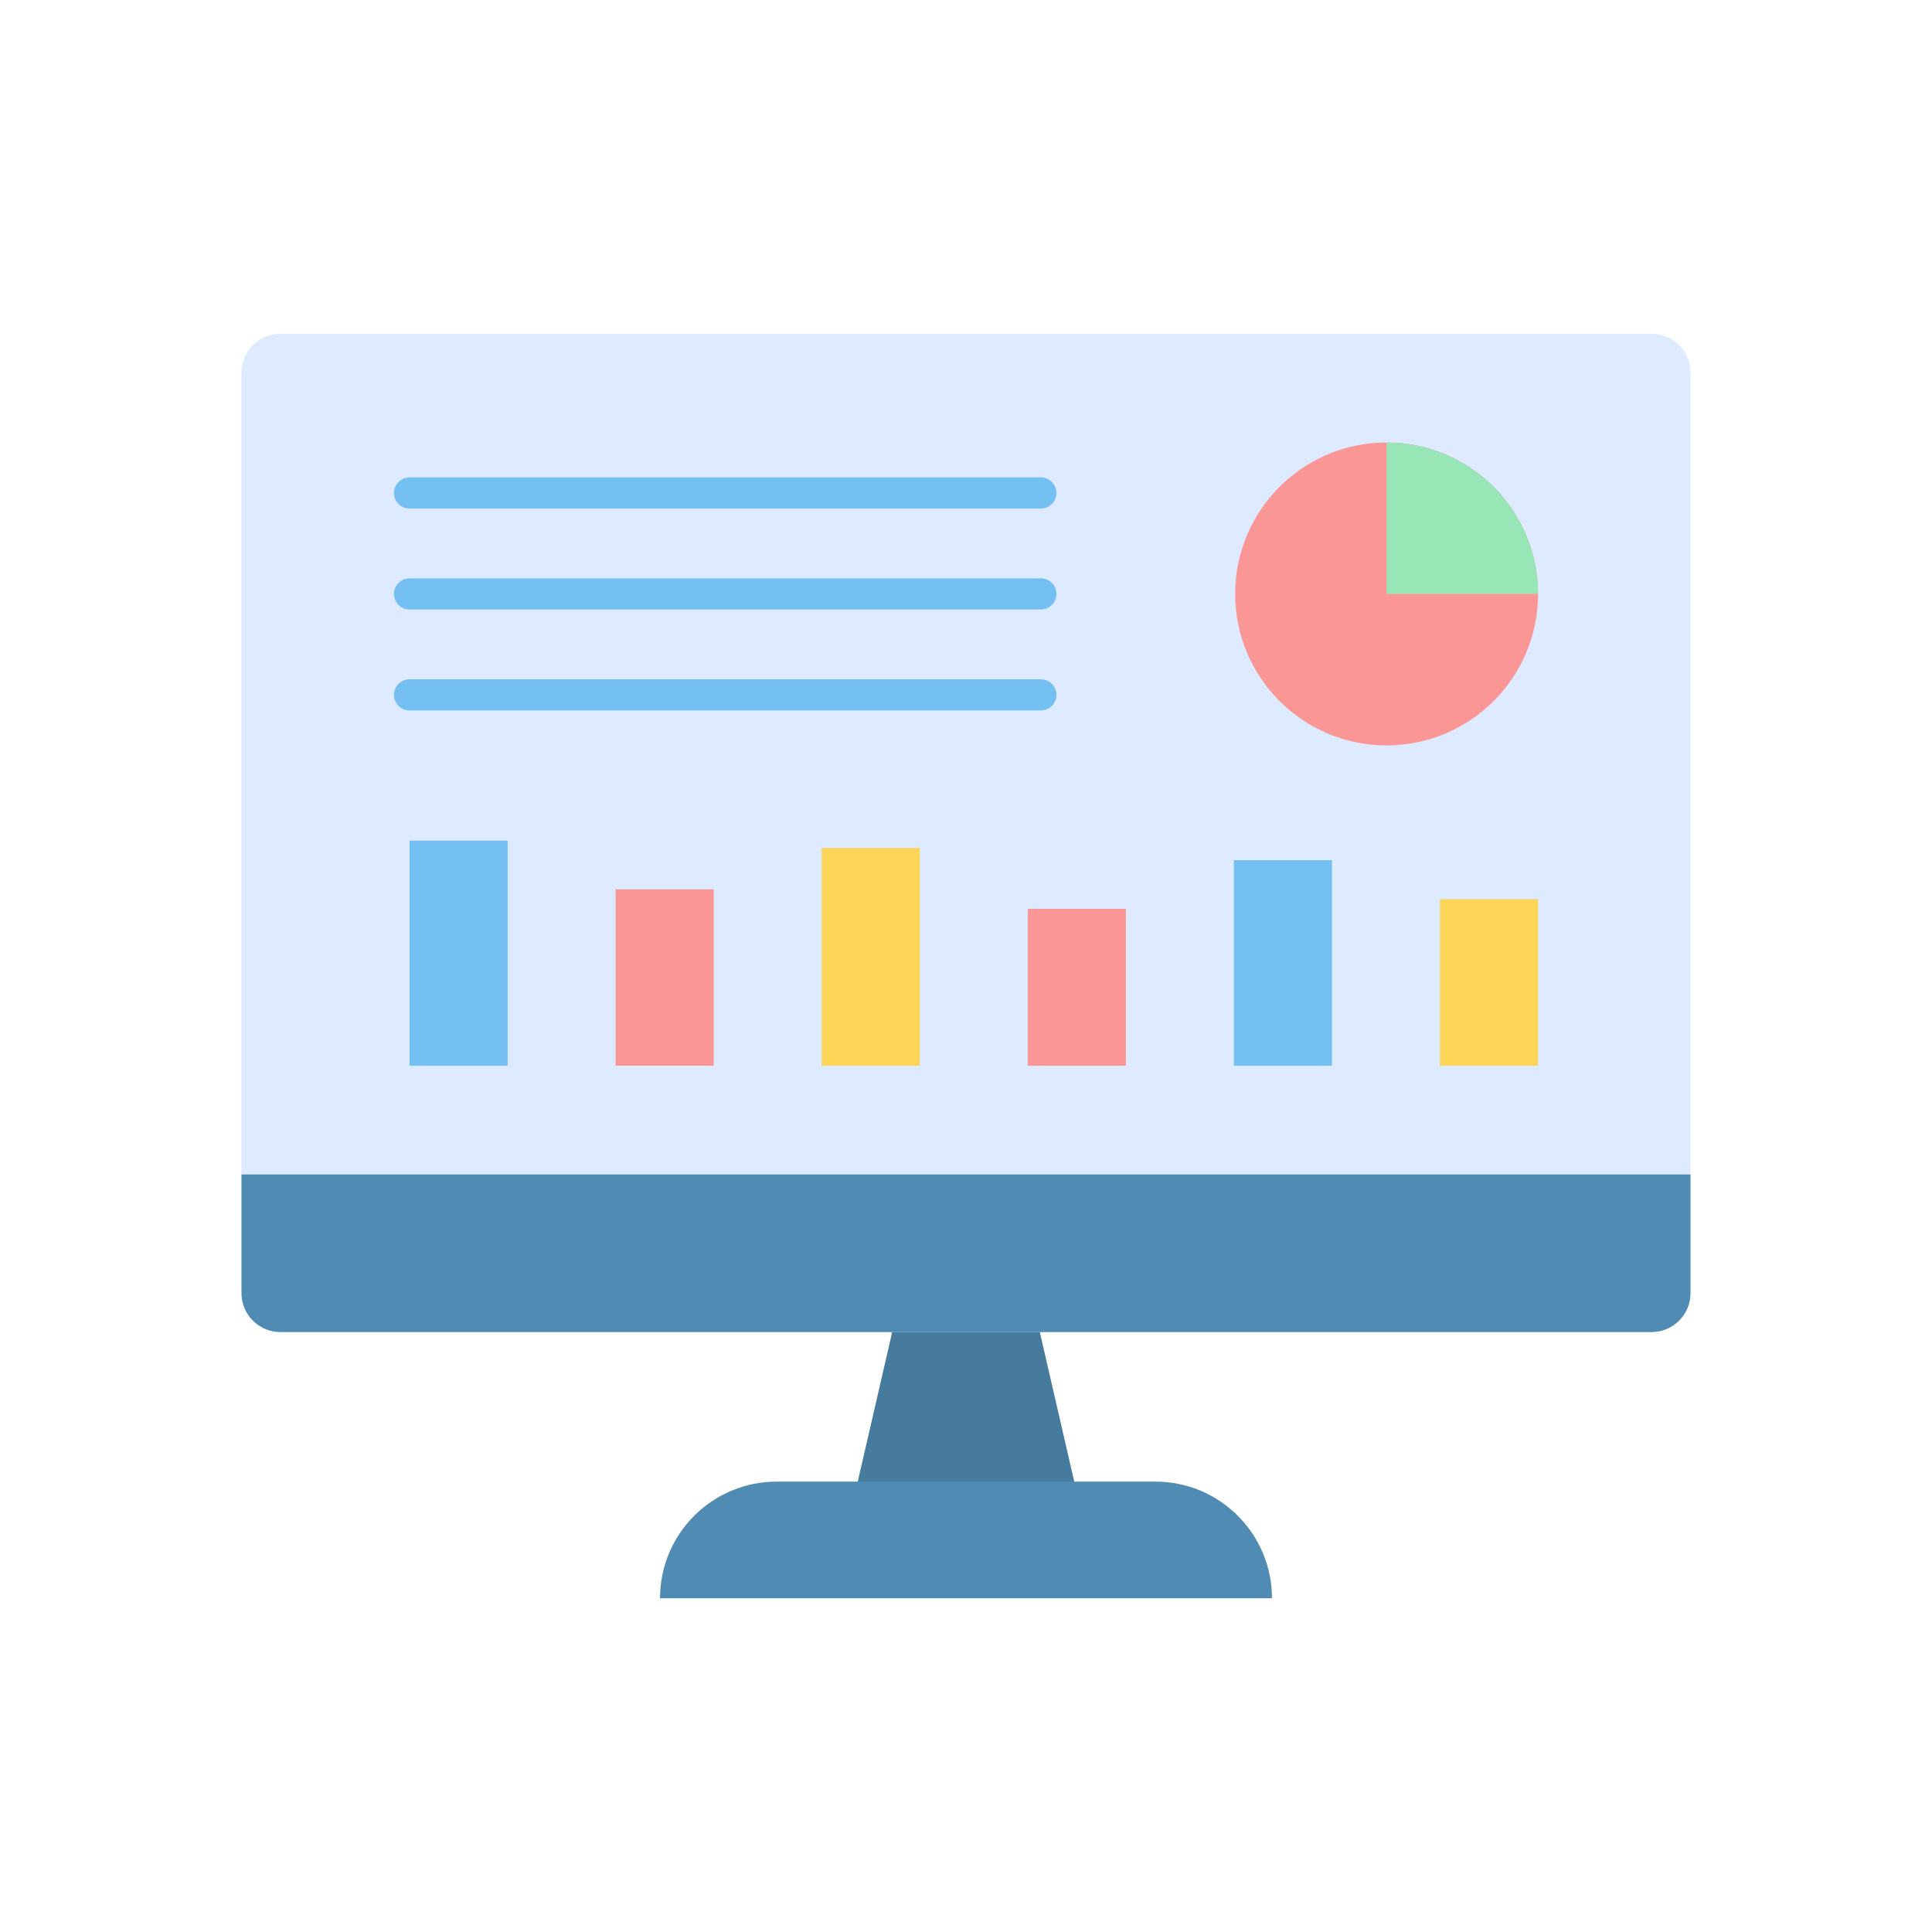
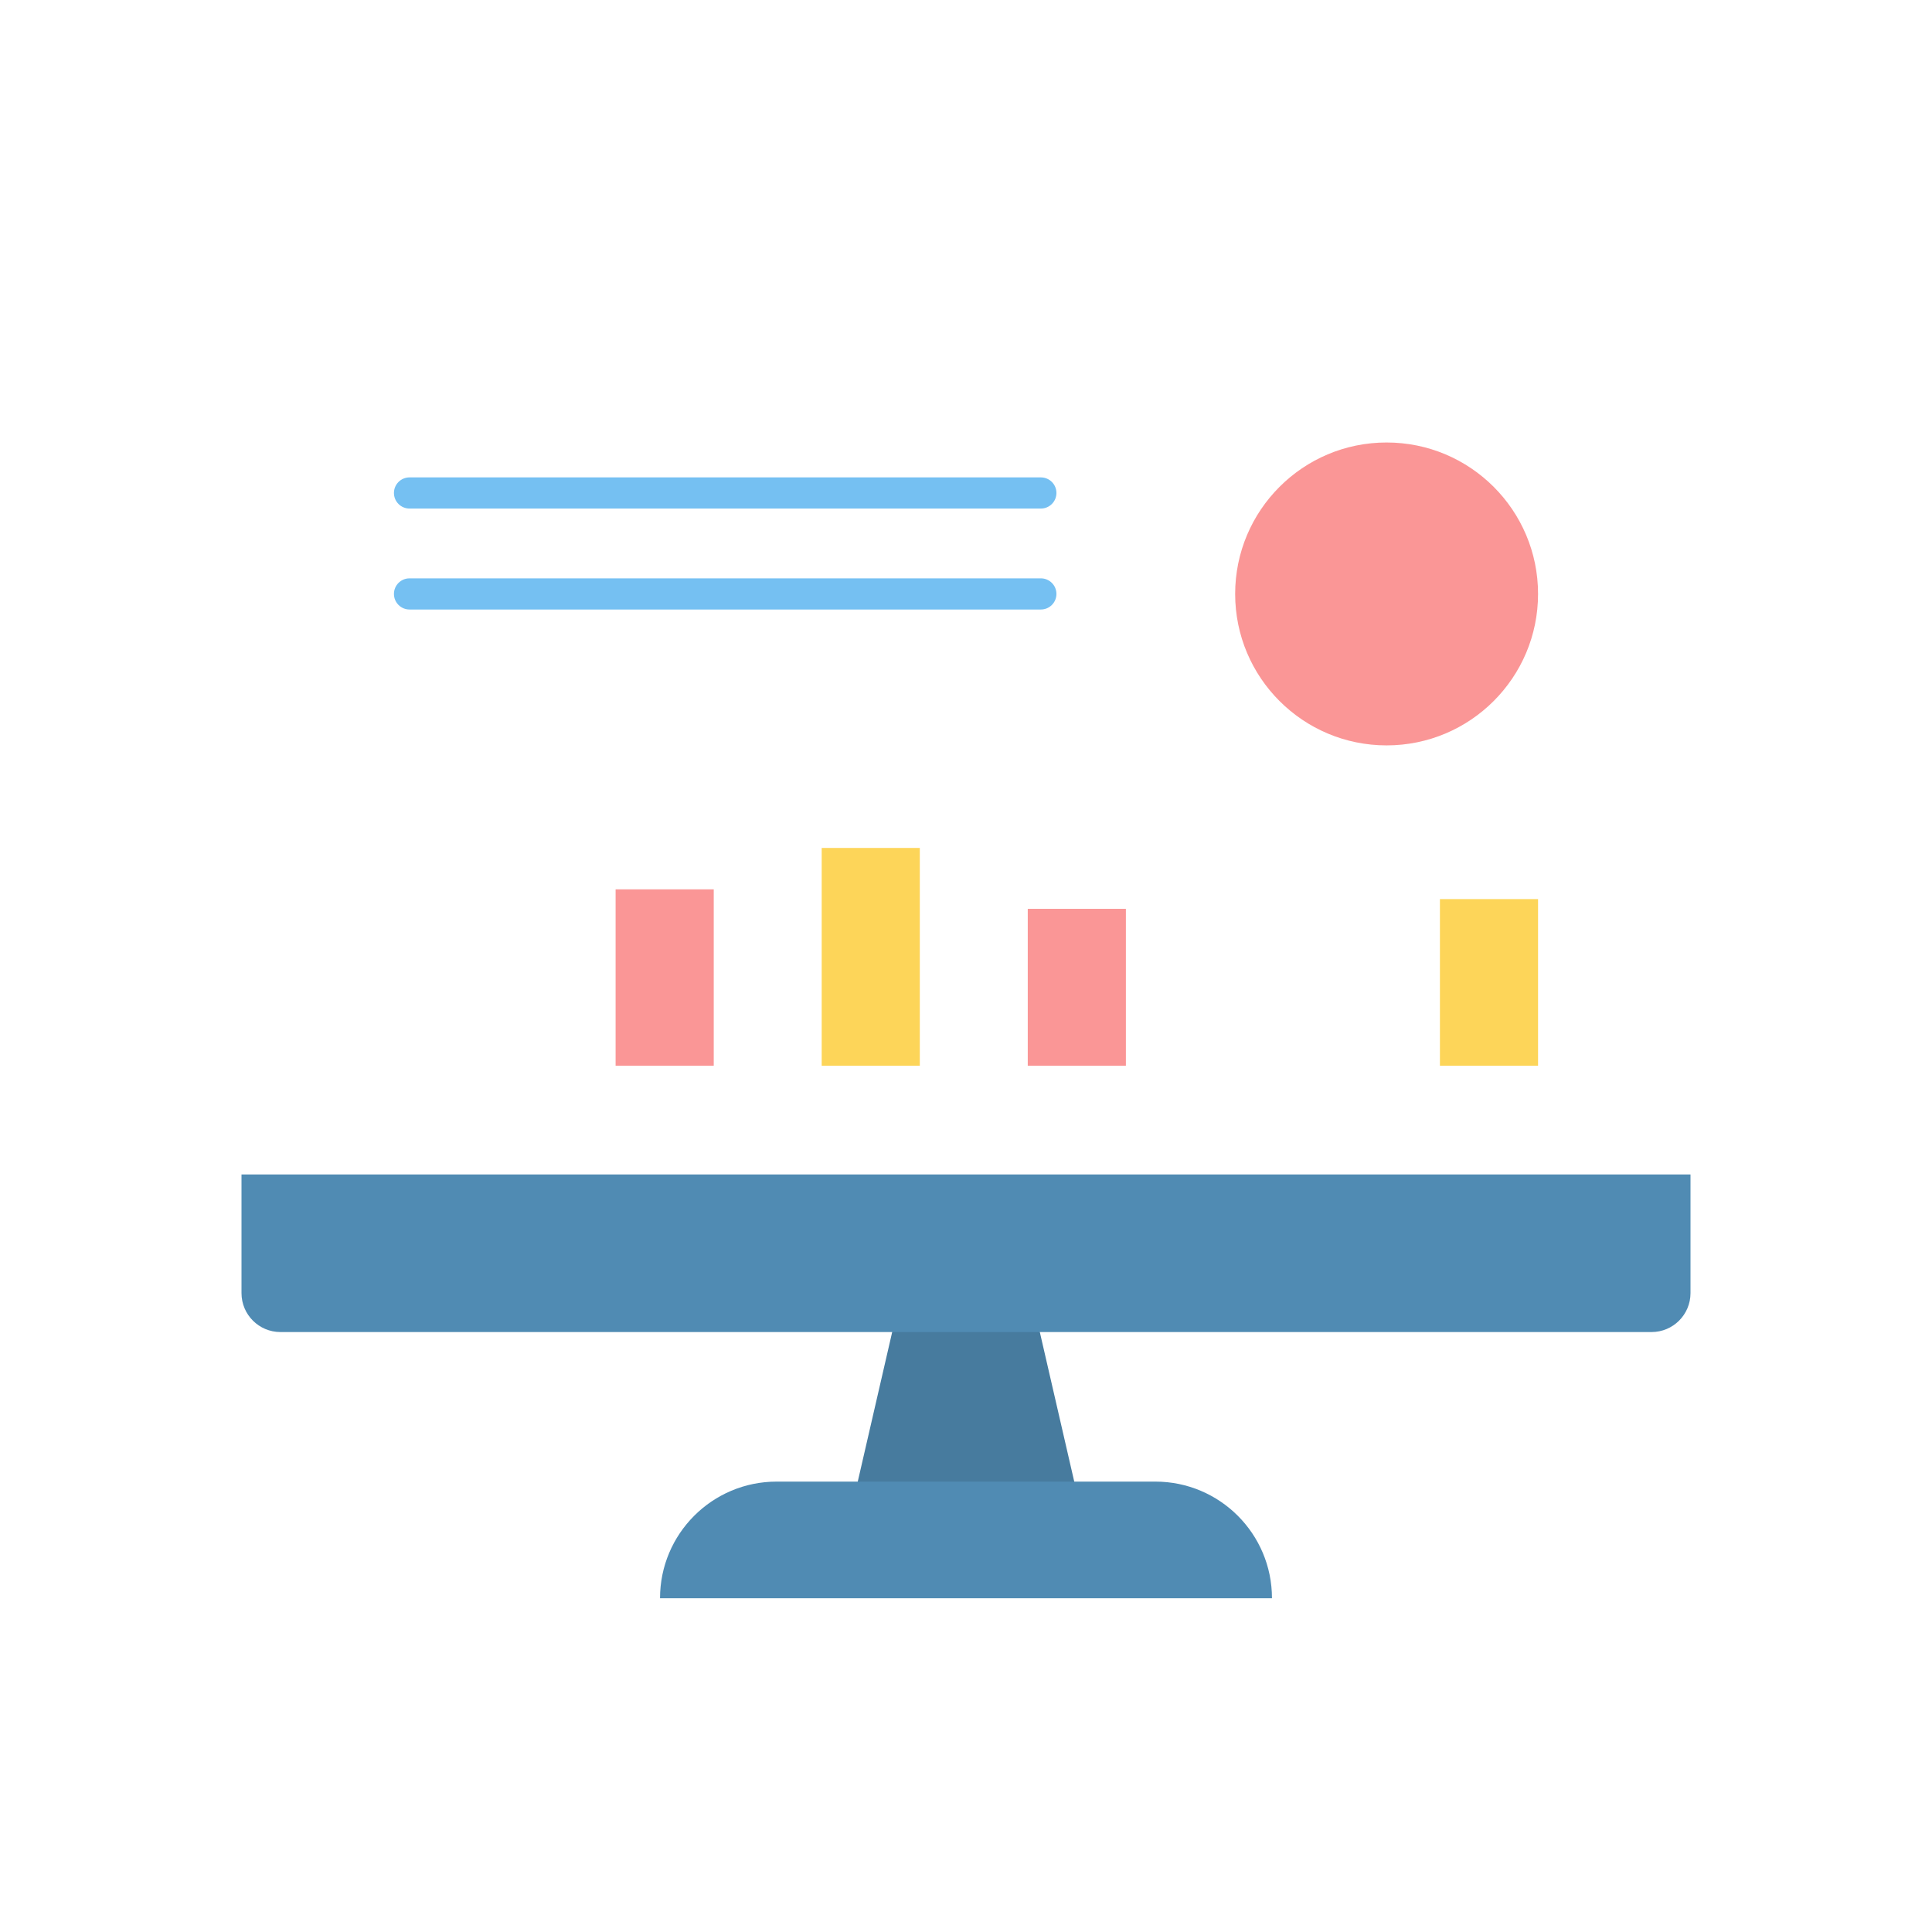
<svg xmlns="http://www.w3.org/2000/svg" version="1.1" id="Layer_1" x="0px" y="0px" viewBox="0 0 2048 2048" style="enable-background:new 0 0 2048 2048;" xml:space="preserve">
  <style type="text/css">
	.st0{fill:#477B9E;}
	.st1{fill:#DEEAFF;}
	.st2{fill:#508BB3;}
	.st3{fill:#FA9696;}
	.st4{fill:#98E6B6;}
	.st5{fill:#75C0F2;}
	.st6{fill:#FDD559;}
</style>
  <g>
    <g>
      <g>
        <polygon class="st0" points="1141.14,1580.95 1099.85,1401.64 948.15,1401.64 906.86,1580.95    " />
      </g>
    </g>
-     <path class="st1" d="M256,395.08v975.66c0,22.8,18.49,41.29,41.29,41.29h1453.42c22.8,0,41.29-18.49,41.29-41.29V395.08   c0-22.8-18.49-41.29-41.29-41.29H297.29C274.49,353.79,256,372.28,256,395.08z" />
    <path class="st2" d="M1792,1244.99v125.75c0,22.81-18.49,41.29-41.29,41.29H297.29c-22.8,0-41.29-18.48-41.29-41.29v-125.75H1792z" />
    <path class="st2" d="M1348.34,1694.21H699.66v0c0-68.29,55.36-123.65,123.65-123.65h401.37   C1292.98,1570.56,1348.34,1625.92,1348.34,1694.21L1348.34,1694.21z" />
    <g>
      <circle class="st3" cx="1469.86" cy="629.6" r="160.54" />
-       <path class="st4" d="M1469.86,469.06c88.66,0,160.54,71.88,160.54,160.54l-160.54,0L1469.86,469.06z" />
      <g>
        <g>
          <path class="st5" d="M1103.35,539.09H434.12c-9.12,0-16.52-7.39-16.52-16.52c0-9.12,7.39-16.52,16.52-16.52h669.23      c9.12,0,16.52,7.39,16.52,16.52C1119.86,531.69,1112.47,539.09,1103.35,539.09z" />
        </g>
        <g>
          <path class="st5" d="M1103.35,646.11H434.12c-9.12,0-16.52-7.39-16.52-16.52s7.39-16.52,16.52-16.52h669.23      c9.12,0,16.52,7.39,16.52,16.52S1112.47,646.11,1103.35,646.11z" />
        </g>
        <g>
-           <path class="st5" d="M1103.35,753.14H434.12c-9.12,0-16.52-7.39-16.52-16.52c0-9.12,7.39-16.52,16.52-16.52h669.23      c9.12,0,16.52,7.39,16.52,16.52C1119.86,745.74,1112.47,753.14,1103.35,753.14z" />
-         </g>
+           </g>
      </g>
-       <rect x="434.12" y="891.14" class="st5" width="104.02" height="238.58" />
      <rect x="652.57" y="942.75" class="st3" width="104.02" height="186.96" />
      <rect x="871.02" y="898.85" class="st6" width="104.02" height="230.87" />
      <rect x="1089.47" y="963.4" class="st3" width="104.02" height="166.32" />
-       <rect x="1307.92" y="911.79" class="st5" width="104.02" height="217.93" />
      <rect x="1526.38" y="953.08" class="st6" width="104.02" height="176.64" />
    </g>
  </g>
</svg>